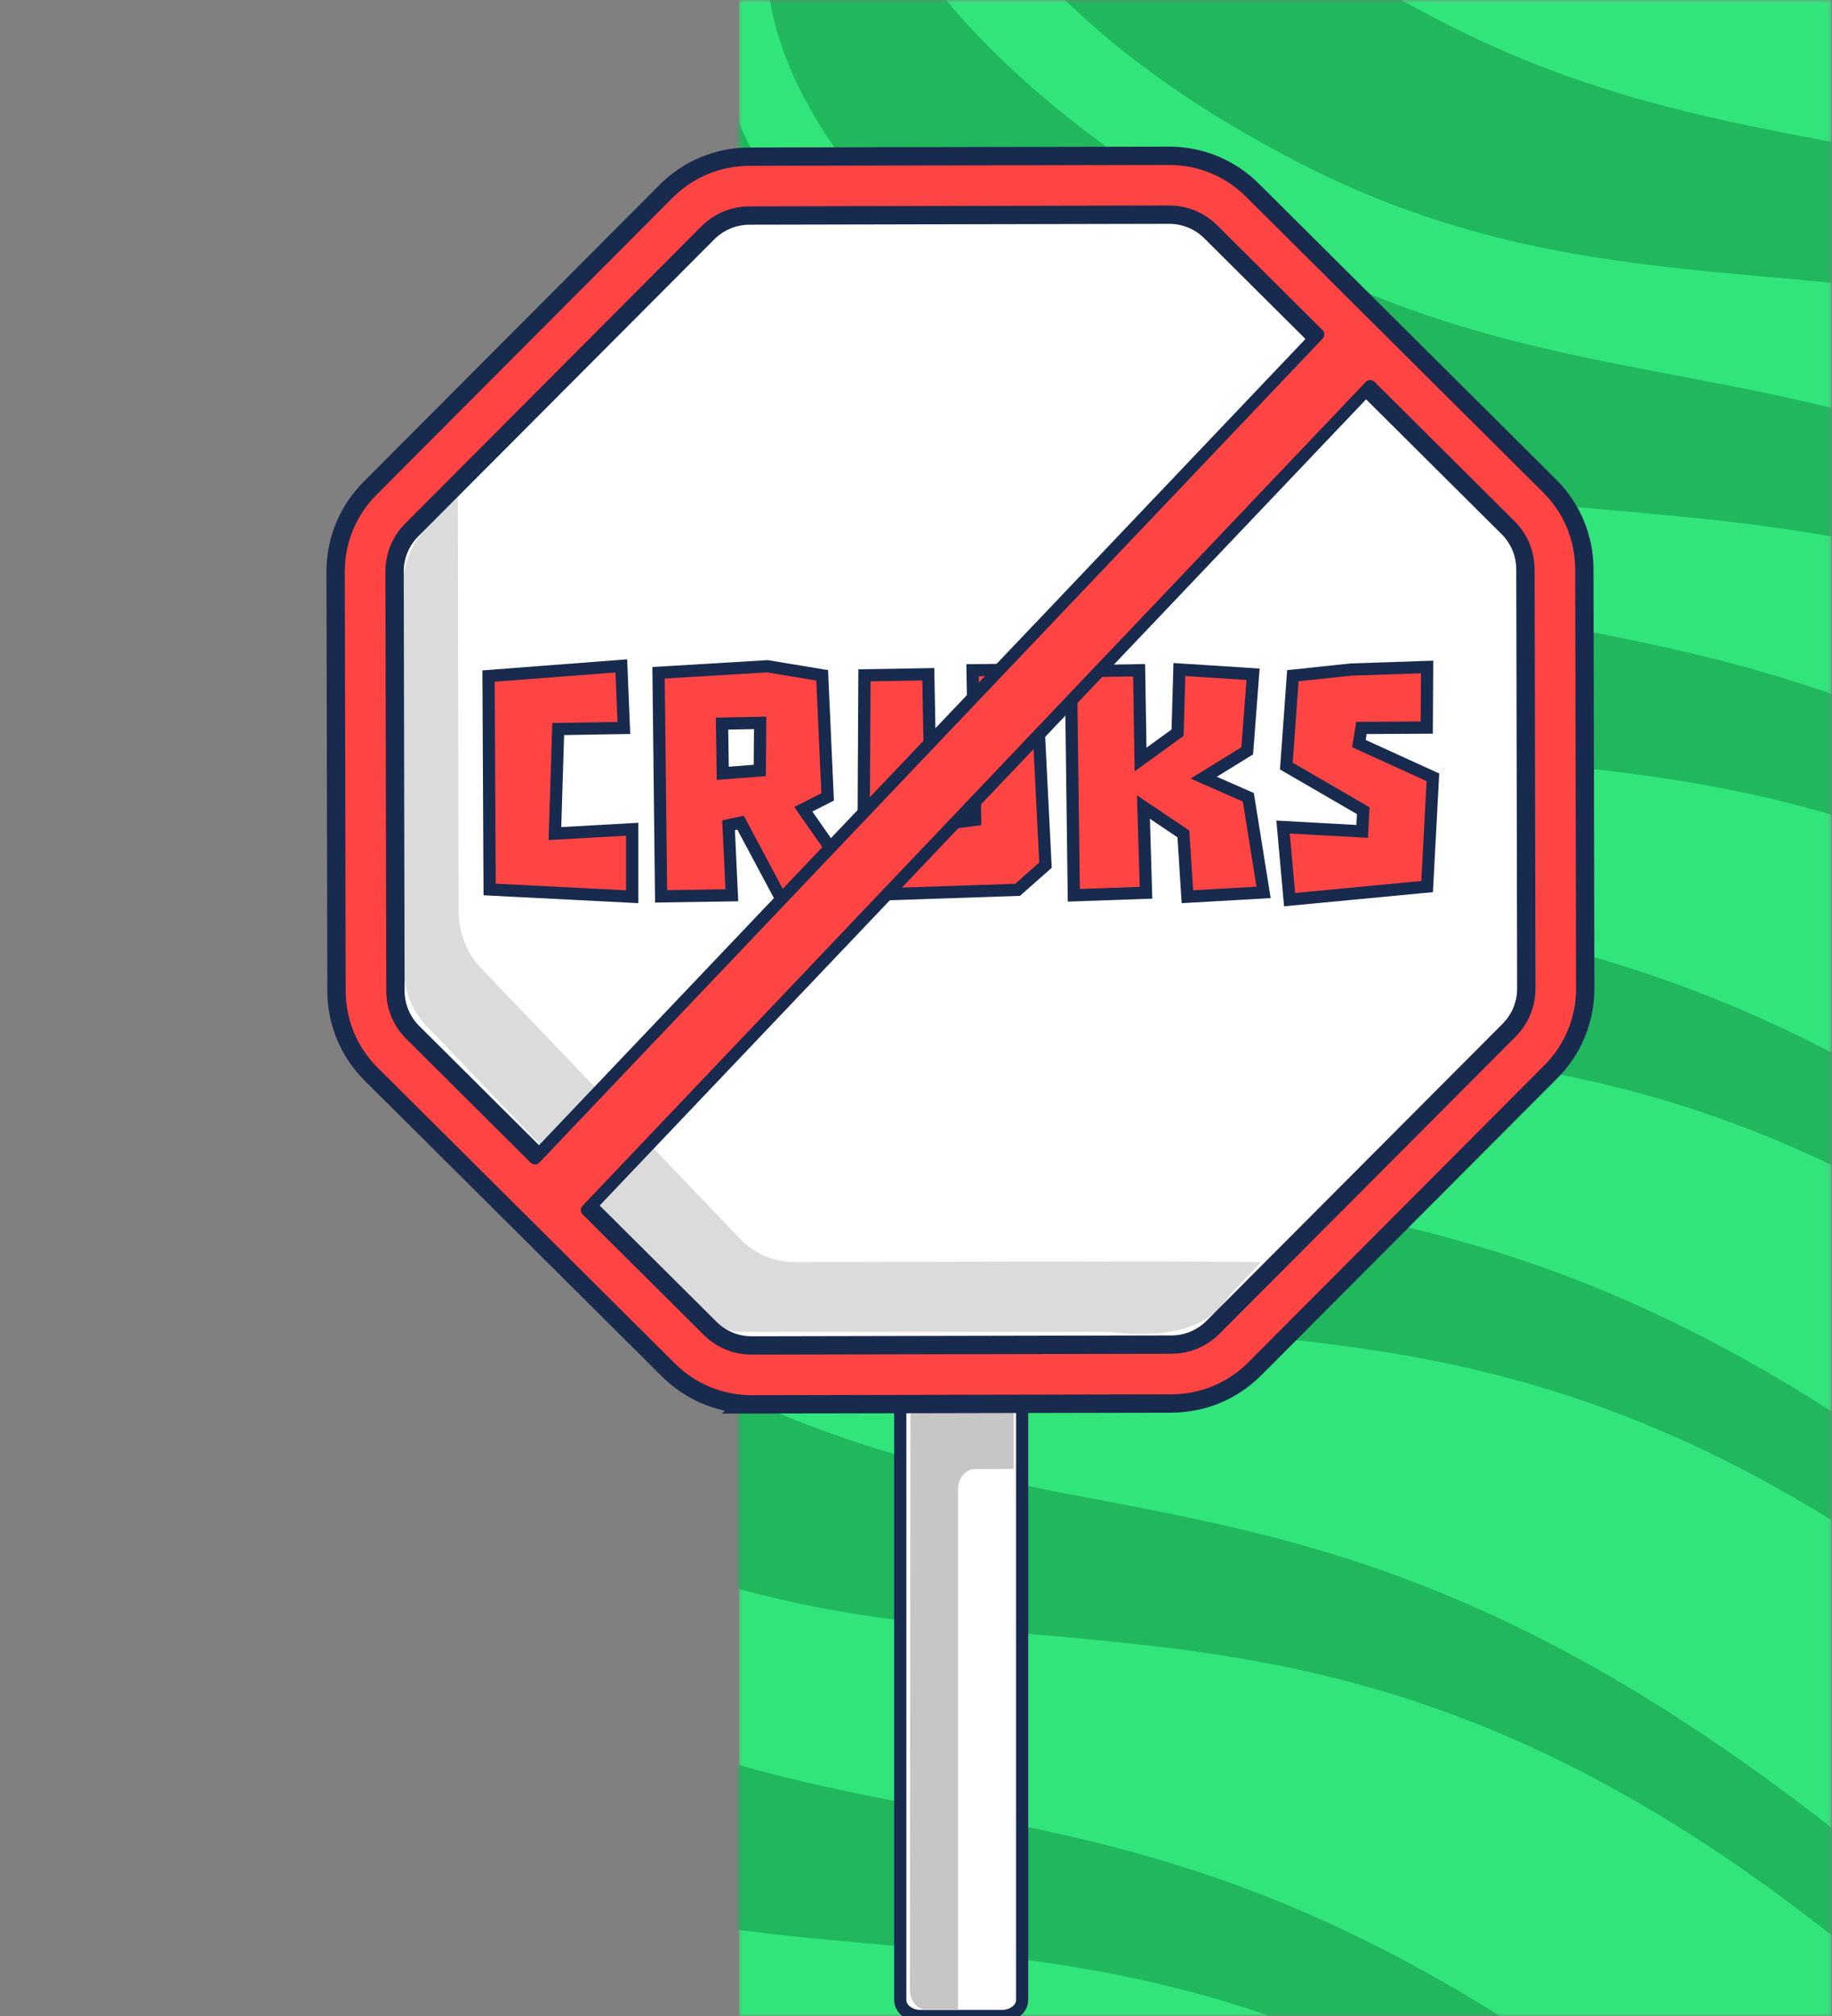
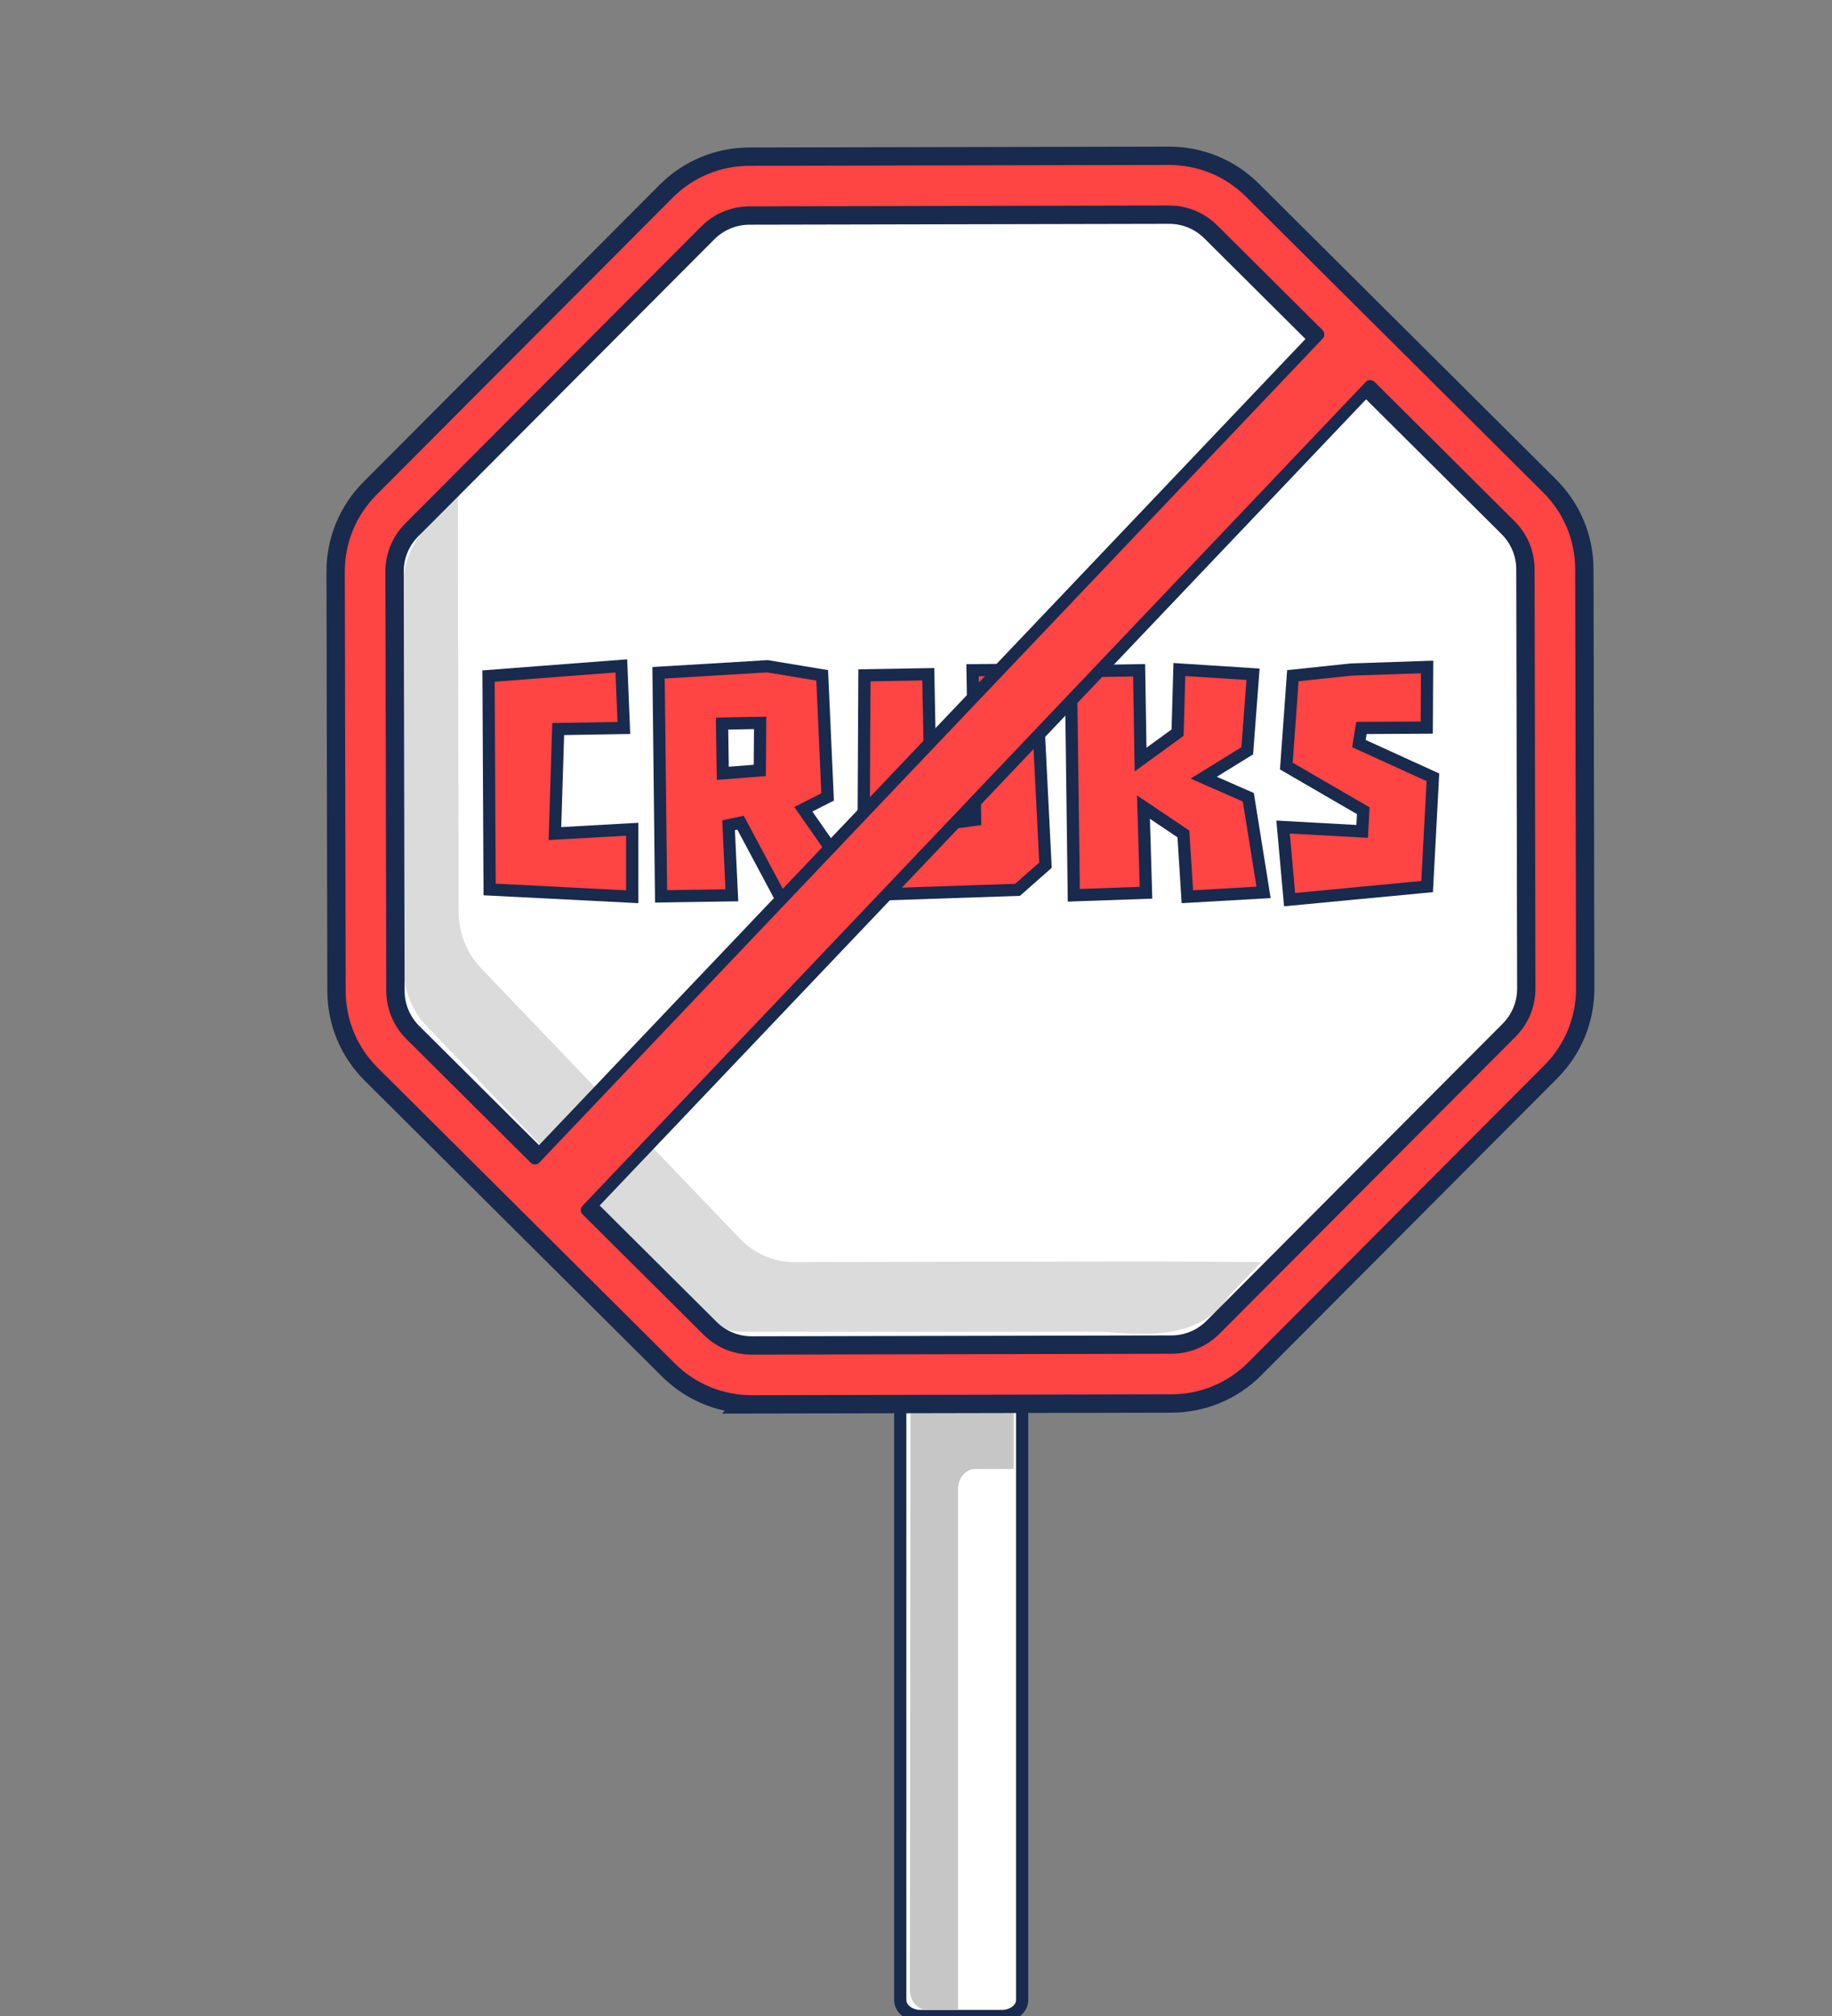
<svg xmlns="http://www.w3.org/2000/svg" width="300" height="330" viewBox="0 0 300 330" fill="none">
  <rect x="0" y="0" width="300" height="330" fill="#808080" stroke="none" />
  <g clip-path="url(#clip0_101_2379)">
    <mask id="mask0_101_2379" style="mask-type:luminance" maskUnits="userSpaceOnUse" x="121" y="0" width="179" height="330">
-       <path d="M299.916 0H121V330H299.916V0Z" fill="white" />
-     </mask>
+       </mask>
    <g mask="url(#mask0_101_2379)">
      <path d="M299.916 0H121V330H299.916V0Z" fill="#31E57A" />
-       <path d="M411.355 146.633C310.059 56.633 259.699 102.381 186.652 64.65C126.283 33.468 125.835 -2.38 125.835 -2.38L139.425 -28.724C139.425 -28.724 144.199 7.555 210.032 41.559C275.865 75.564 316.413 44.316 417.71 134.316L408.646 137.749L411.355 146.633Z" fill="#20B75D" />
      <path d="M390.387 187.276C289.091 97.276 238.731 143.023 165.684 105.293C105.315 74.11 104.867 38.263 104.867 38.263L118.458 11.918C118.458 11.918 123.231 48.197 189.065 82.202C254.898 116.206 295.446 84.958 396.742 174.958L387.679 178.392L390.387 187.276Z" fill="#20B75D" />
      <path d="M362.536 233.882C261.239 143.882 210.879 189.63 137.833 151.899C77.464 120.717 77.016 84.869 77.016 84.869L90.606 58.525C90.606 58.525 95.38 94.804 161.213 128.808C227.046 162.813 267.594 131.565 368.89 221.565L359.827 224.998L362.536 233.882Z" fill="#20B75D" />
      <path d="M342.138 280.796C240.842 190.796 190.482 236.543 117.435 198.813C57.066 167.631 56.618 131.783 56.618 131.783L70.209 105.438C70.209 105.438 74.983 141.718 140.815 175.722C206.649 209.727 247.197 178.478 348.493 268.478L339.43 271.912L342.138 280.796Z" fill="#20B75D" />
-       <path d="M316.436 330.616C215.139 240.616 164.779 286.363 91.733 248.633C31.363 217.451 30.915 181.603 30.915 181.603L44.506 155.258C44.506 155.258 49.28 191.537 115.113 225.542C180.946 259.546 221.494 228.298 322.79 318.298L313.727 321.732L316.436 330.616Z" fill="#20B75D" />
-       <path d="M290.282 381.309C188.986 291.309 138.626 337.056 65.579 299.326C5.21 268.144 4.762 232.296 4.762 232.296L18.352 205.951C18.352 205.951 23.126 242.231 88.959 276.235C154.793 310.239 195.341 278.991 296.637 368.991L287.574 372.425L290.282 381.309Z" fill="#20B75D" />
-       <path d="M437.127 108.473C335.83 18.473 285.47 64.22 212.424 26.489C152.054 -4.693 151.606 -40.541 151.606 -40.541L165.197 -66.885C165.197 -66.885 169.971 -30.606 235.804 3.398C301.637 37.403 342.185 6.155 443.481 96.155L434.418 99.589L437.127 108.473Z" fill="#20B75D" />
    </g>
    <path d="M147.421 214.094V327.375C147.421 328.825 148.911 330 150.748 330H164.057C165.894 330 167.384 328.825 167.384 327.375V214.094H147.421Z" fill="white" stroke="#182A4D" stroke-width="2" />
    <path d="M166 215H149.105L149 325.725C148.999 327.533 150.26 329 151.816 329H156.882V243.738C156.882 241.935 158.137 240.473 159.688 240.469L166 240.454V215Z" fill="#C6C6C6" />
    <path d="M191.817 224.92L123.136 225.061C119.286 225.069 115.592 223.549 112.865 220.837L64.2 172.431C61.473 169.719 59.937 166.034 59.929 162.19L59.787 93.592C59.779 89.748 61.3 86.058 64.016 83.334L112.481 34.728C115.197 32.005 118.885 30.47 122.734 30.462L191.415 30.321C195.264 30.313 198.958 31.833 201.685 34.545L250.35 82.951C253.077 85.663 254.614 89.348 254.621 93.192L254.763 161.79C254.771 165.634 253.25 169.324 250.534 172.048L202.07 220.654C199.354 223.377 195.665 224.911 191.817 224.92Z" fill="white" />
    <path d="M206.5 206.593L201.267 212.104C196 220.5 183.846 217.994 180.5 218H121.142C117.79 218.006 114.544 214.622 112.17 212.14L69.838 167.935C67.465 165.459 66.127 162.096 66.122 158.588L66 95.943C65.994 92.429 67.314 89.061 69.681 86.572L74.972 81L74.984 87.44L75.094 149.181C75.099 152.689 76.437 156.051 78.81 158.527L121.142 202.733C123.515 205.215 126.728 206.599 130.08 206.593L188.864 206.477L206.5 206.593Z" fill="#DBDBDB" />
    <path d="M221.279 109.594L233.697 109.178L233.638 119.101L222.943 119.16L222.527 121.715L234.648 127.24L233.697 145.124L211.179 147.263L210.109 135.38L223.062 136.093L223.24 132.707L210.644 125.399L211.714 110.604L221.279 109.594Z" fill="#FF4444" stroke="#182A4D" stroke-width="2" />
    <path d="M175.366 109.891L186.536 109.713L186.774 124.329L192.834 119.932L193.131 109.594L205.193 110.367L204.242 122.903L197.112 127.3L204.42 130.508L206.916 146.075L194.438 146.788L193.785 136.509L187.249 132.112L187.665 146.134L175.842 146.55L175.366 109.891Z" fill="#FF4444" stroke="#182A4D" stroke-width="2" />
    <path d="M159.262 109.713L169.6 109.594L171.204 141.619L166.629 145.659L143.576 146.431L141.378 144.411L141.556 110.545L152.013 110.367L152.489 135.143L159.678 134.192L159.262 109.713Z" fill="#FF4444" stroke="#182A4D" stroke-width="2" />
    <path d="M128.22 147.679L121.269 134.667L119.308 135.083L119.843 146.55L108.257 146.728L107.841 110.129L125.665 109.059L134.637 110.545L135.528 130.449L131.547 132.469L138.855 142.926L128.22 147.679ZM118.238 118.447L118.357 126.587L124.418 126.111L124.477 118.328L118.238 118.447Z" fill="#FF4444" stroke="#182A4D" stroke-width="2" />
    <path d="M90.873 136.45L103.528 135.737V146.788L80.178 145.6L80 110.664L101.746 109L102.162 119.16L91.408 119.338L90.873 136.45Z" fill="#FF4444" stroke="#182A4D" stroke-width="2" />
    <path fill-rule="evenodd" clip-rule="evenodd" d="M123.143 229.381L191.824 229.239C196.856 229.229 201.582 227.262 205.133 223.701L253.598 175.095C257.148 171.534 259.098 166.806 259.088 161.779L258.946 93.182C258.936 88.157 256.966 83.436 253.401 79.89L204.736 31.483C201.181 27.947 196.461 26 191.405 26L122.725 26.141L122.721 24.141L191.405 24C196.987 24 202.215 26.155 206.146 30.065L254.811 78.472C258.752 82.392 260.935 87.621 260.946 93.178L261.088 161.775C261.099 167.333 258.939 172.571 255.014 176.507L206.549 225.114C202.624 229.05 197.39 231.228 191.828 231.239L123.147 231.381L123.143 231.381H118.221L118.694 230.916C114.827 230.086 111.269 228.167 108.402 225.316L59.737 176.909C55.796 172.989 53.613 167.759 53.602 162.203C53.602 162.203 53.602 162.203 53.602 162.203L53.461 93.606C53.45 88.048 55.61 82.81 59.535 78.874L60.951 80.286C57.401 83.847 55.451 88.575 55.461 93.601L55.602 162.199C55.612 167.224 57.582 171.944 61.148 175.491L109.812 223.898C112.731 226.8 116.434 228.632 120.441 229.195C121.316 229.318 122.204 229.381 123.102 229.381C123.103 229.381 123.102 229.381 123.102 229.381L123.143 229.381ZM109.416 31.679C112.967 28.119 117.693 26.152 122.725 26.141L122.721 24.141C117.159 24.153 111.925 26.331 108 30.267L59.535 78.874L60.951 80.286L109.416 31.679ZM122.746 36.782C120.555 36.786 118.507 37.639 116.962 39.189L68.497 87.795C66.952 89.344 66.107 91.392 66.112 93.579L66.254 162.177C66.254 162.177 66.254 162.177 66.254 162.177C66.259 164.365 67.111 166.408 68.663 167.951L117.327 216.358C117.327 216.358 117.327 216.358 117.327 216.358C118.874 217.896 120.92 218.74 123.102 218.741C123.103 218.741 123.104 218.741 123.106 218.741L191.803 218.599C193.995 218.595 196.043 217.743 197.588 216.192L246.053 167.586C247.598 166.037 248.443 163.989 248.438 161.802L248.296 93.204C248.291 91.017 247.439 88.973 245.887 87.431L197.222 39.024C197.222 39.023 197.223 39.024 197.222 39.024C195.674 37.485 193.627 36.64 191.444 36.64H191.423L122.746 36.782ZM191.423 34.64H191.444C194.156 34.64 196.71 35.693 198.633 37.605L247.297 86.012C249.226 87.929 250.29 90.482 250.296 93.2L250.438 161.798C250.444 164.516 249.389 167.073 247.469 168.998L199.005 217.604C197.085 219.53 194.529 220.594 191.808 220.599L123.106 220.741C120.394 220.741 117.84 219.688 115.917 217.776L67.253 169.369C65.324 167.452 64.26 164.9 64.254 162.181L64.112 93.584C64.106 90.865 65.161 88.308 67.081 86.383L115.545 37.777C117.465 35.851 120.021 34.787 122.742 34.782L191.423 34.64Z" fill="#182A4D" />
    <path d="M191.405 26C196.461 26 201.181 27.948 204.735 31.483L253.4 79.89C256.966 83.436 258.935 88.157 258.945 93.182L259.088 161.779C259.098 166.806 257.148 171.534 253.598 175.095L205.133 223.701C201.582 227.262 196.856 229.229 191.824 229.239L123.143 229.382H123.103L123.104 229.381C118.088 229.381 113.368 227.433 109.813 223.897L61.148 175.491C57.582 171.945 55.612 167.223 55.603 162.198L55.461 93.602C55.451 88.575 57.401 83.847 60.951 80.286L109.416 31.68C112.967 28.119 117.693 26.152 122.725 26.142L191.405 26ZM96.11 198.074L115.917 217.776C117.84 219.688 120.394 220.741 123.106 220.741L191.808 220.6C194.529 220.594 197.085 219.531 199.005 217.604L247.47 168.998C249.389 167.073 250.443 164.516 250.438 161.798L250.296 93.2C250.29 90.482 249.226 87.93 247.297 86.013L224.373 63.21L96.11 198.074ZM122.742 34.782C120.021 34.788 117.465 35.851 115.545 37.777L67.081 86.383C65.161 88.307 64.106 90.865 64.112 93.584L64.254 162.181C64.26 164.899 65.324 167.452 67.253 169.369L87.601 189.609L215.863 54.745L198.633 37.605C196.71 35.694 194.155 34.64 191.443 34.64H191.423L122.742 34.782Z" fill="#FF4444" />
    <path d="M191.405 26L191.405 25L191.403 25L191.405 26ZM204.735 31.483L205.441 30.774L205.441 30.774L204.735 31.483ZM253.4 79.89L252.695 80.599L252.695 80.599L253.4 79.89ZM258.945 93.182L257.945 93.184L257.945 93.184L258.945 93.182ZM259.088 161.779L260.088 161.777L260.088 161.777L259.088 161.779ZM253.598 175.095L254.306 175.801L254.306 175.801L253.598 175.095ZM205.133 223.701L205.841 224.407L205.841 224.407L205.133 223.701ZM191.824 229.239L191.826 230.239L191.826 230.239L191.824 229.239ZM123.143 229.382L123.143 230.382L123.145 230.382L123.143 229.382ZM123.103 229.382L122.395 228.675C122.109 228.961 122.024 229.391 122.179 229.765C122.333 230.138 122.698 230.382 123.103 230.382V229.382ZM123.104 229.381L123.811 230.088C124.097 229.802 124.182 229.372 124.027 228.998C123.873 228.625 123.508 228.381 123.104 228.381L123.104 229.381ZM109.813 223.897L109.107 224.606L109.107 224.607L109.813 223.897ZM61.148 175.491L61.853 174.782L61.853 174.782L61.148 175.491ZM55.603 162.198L56.603 162.196L56.603 162.196L55.603 162.198ZM55.461 93.602L54.461 93.603L54.461 93.604L55.461 93.602ZM60.951 80.286L60.243 79.58L60.243 79.58L60.951 80.286ZM109.416 31.68L108.708 30.974L108.708 30.974L109.416 31.68ZM122.725 26.142L122.723 25.142L122.723 25.142L122.725 26.142ZM96.11 198.074L95.386 197.385C95.011 197.779 95.02 198.4 95.405 198.783L96.11 198.074ZM115.917 217.776L115.212 218.485L115.212 218.486L115.917 217.776ZM123.106 220.741L123.105 221.741L123.108 221.741L123.106 220.741ZM191.808 220.6L191.806 219.6L191.806 219.6L191.808 220.6ZM199.005 217.604L198.297 216.898L198.297 216.899L199.005 217.604ZM247.47 168.998L246.762 168.292L246.762 168.292L247.47 168.998ZM250.438 161.798L249.438 161.8L249.438 161.8L250.438 161.798ZM250.296 93.2L251.296 93.198L251.296 93.198L250.296 93.2ZM247.297 86.013L246.592 86.722L246.592 86.722L247.297 86.013ZM224.373 63.21L225.078 62.501C224.888 62.311 224.628 62.206 224.359 62.21C224.09 62.214 223.834 62.326 223.648 62.521L224.373 63.21ZM122.742 34.782L122.744 35.782L122.744 35.782L122.742 34.782ZM115.545 37.777L116.253 38.483L116.253 38.483L115.545 37.777ZM67.081 86.383L67.789 87.089L67.789 87.089L67.081 86.383ZM64.112 93.584L65.112 93.582L65.112 93.582L64.112 93.584ZM64.254 162.181L63.254 162.183L63.254 162.183L64.254 162.181ZM67.253 169.369L67.958 168.66L67.958 168.66L67.253 169.369ZM87.601 189.609L86.895 190.318C87.086 190.508 87.345 190.613 87.615 190.609C87.884 190.606 88.14 190.494 88.325 190.299L87.601 189.609ZM215.863 54.745L216.588 55.434C216.963 55.04 216.954 54.419 216.569 54.036L215.863 54.745ZM198.633 37.605L199.338 36.897L199.338 36.896L198.633 37.605ZM191.423 34.64L191.423 33.64L191.421 33.64L191.423 34.64ZM191.405 26L191.405 27C196.198 27 200.664 28.844 204.03 32.192L204.735 31.483L205.441 30.774C201.698 27.051 196.724 25 191.405 25L191.405 26ZM204.735 31.483L204.03 32.192L252.695 80.599L253.4 79.89L254.106 79.181L205.441 30.774L204.735 31.483ZM253.4 79.89L252.695 80.599C256.072 83.958 257.936 88.424 257.945 93.184L258.945 93.182L259.945 93.18C259.935 87.889 257.859 82.914 254.106 79.181L253.4 79.89ZM258.945 93.182L257.945 93.184L258.088 161.781L259.088 161.779L260.088 161.777L259.945 93.18L258.945 93.182ZM259.088 161.779L258.088 161.781C258.097 166.542 256.252 171.016 252.89 174.389L253.598 175.095L254.306 175.801C258.043 172.052 260.098 167.069 260.088 161.777L259.088 161.779ZM253.598 175.095L252.89 174.389L204.425 222.995L205.133 223.701L205.841 224.407L254.306 175.801L253.598 175.095ZM205.133 223.701L204.425 222.995C201.061 226.368 196.589 228.229 191.822 228.239L191.824 229.239L191.826 230.239C197.123 230.228 202.103 228.156 205.841 224.407L205.133 223.701ZM191.824 229.239L191.822 228.239L123.141 228.382L123.143 229.382L123.145 230.382L191.826 230.239L191.824 229.239ZM123.143 229.382V228.382H123.103V229.382V230.382H123.143V229.382ZM123.103 229.382L123.81 230.089L123.811 230.088L123.104 229.381L122.396 228.674L122.395 228.675L123.103 229.382ZM123.104 229.381L123.104 228.381C118.353 228.381 113.886 226.538 110.518 223.188L109.813 223.897L109.107 224.607C112.85 228.329 117.824 230.381 123.104 230.381L123.104 229.381ZM109.813 223.897L110.518 223.188L61.853 174.782L61.148 175.491L60.442 176.2L109.107 224.606L109.813 223.897ZM61.148 175.491L61.853 174.782C58.475 171.423 56.612 166.956 56.603 162.196L55.603 162.198L54.603 162.2C54.613 167.491 56.689 172.467 60.442 176.2L61.148 175.491ZM55.603 162.198L56.603 162.196L56.461 93.6L55.461 93.602L54.461 93.604L54.603 162.2L55.603 162.198ZM55.461 93.602L56.461 93.6C56.452 88.839 58.297 84.365 61.659 80.992L60.951 80.286L60.243 79.58C56.506 83.329 54.451 88.312 54.461 93.603L55.461 93.602ZM60.951 80.286L61.659 80.992L110.124 32.386L109.416 31.68L108.708 30.974L60.243 79.58L60.951 80.286ZM109.416 31.68L110.124 32.386C113.488 29.013 117.959 27.152 122.727 27.142L122.725 26.142L122.723 25.142C117.426 25.153 112.446 27.225 108.708 30.974L109.416 31.68ZM122.725 26.142L122.727 27.142L191.407 27L191.405 26L191.403 25L122.723 25.142L122.725 26.142ZM96.11 198.074L95.405 198.783L115.212 218.485L115.917 217.776L116.622 217.067L96.816 197.365L96.11 198.074ZM115.917 217.776L115.212 218.486C117.322 220.584 120.129 221.741 123.105 221.741L123.106 220.741L123.106 219.741C120.658 219.741 118.358 218.793 116.622 217.067L115.917 217.776ZM123.106 220.741L123.108 221.741L191.81 221.6L191.808 220.6L191.806 219.6L123.103 219.741L123.106 220.741ZM191.808 220.6L191.81 221.6C194.796 221.594 197.606 220.424 199.713 218.31L199.005 217.604L198.297 216.899C196.564 218.637 194.262 219.595 191.806 219.6L191.808 220.6ZM199.005 217.604L199.713 218.311L248.178 169.704L247.47 168.998L246.762 168.292L198.297 216.898L199.005 217.604ZM247.47 168.998L248.178 169.704C250.285 167.591 251.444 164.78 251.438 161.796L250.438 161.798L249.438 161.8C249.443 164.253 248.494 166.555 246.762 168.292L247.47 168.998ZM250.438 161.798L251.438 161.796L251.296 93.198L250.296 93.2L249.296 93.202L249.438 161.8L250.438 161.798ZM250.296 93.2L251.296 93.198C251.289 90.214 250.119 87.408 248.002 85.303L247.297 86.013L246.592 86.722C248.332 88.452 249.291 90.749 249.296 93.202L250.296 93.2ZM247.297 86.013L248.002 85.304L225.078 62.501L224.373 63.21L223.668 63.919L246.592 86.722L247.297 86.013ZM224.373 63.21L223.648 62.521L95.386 197.385L96.11 198.074L96.835 198.763L225.098 63.899L224.373 63.21ZM122.742 34.782L122.74 33.782C119.754 33.788 116.944 34.957 114.837 37.071L115.545 37.777L116.253 38.483C117.986 36.745 120.288 35.787 122.744 35.782L122.742 34.782ZM115.545 37.777L114.837 37.071L66.373 85.677L67.081 86.383L67.789 87.089L116.253 38.483L115.545 37.777ZM67.081 86.383L66.373 85.677C64.266 87.789 63.106 90.602 63.112 93.586L64.112 93.584L65.112 93.582C65.107 91.129 66.057 88.825 67.789 87.089L67.081 86.383ZM64.112 93.584L63.112 93.586L63.254 162.183L64.254 162.181L65.254 162.179L65.112 93.582L64.112 93.584ZM64.254 162.181L63.254 162.183C63.26 165.167 64.431 167.974 66.548 170.078L67.253 169.369L67.958 168.66C66.218 166.93 65.259 164.632 65.254 162.178L64.254 162.181ZM67.253 169.369L66.548 170.078L86.895 190.318L87.601 189.609L88.306 188.9L67.958 168.66L67.253 169.369ZM87.601 189.609L88.325 190.299L216.588 55.434L215.863 54.745L215.139 54.056L86.876 188.92L87.601 189.609ZM215.863 54.745L216.569 54.036L199.338 36.897L198.633 37.605L197.928 38.314L215.158 55.454L215.863 54.745ZM198.633 37.605L199.338 36.896C197.228 34.798 194.42 33.64 191.443 33.64V34.64V35.64C193.891 35.64 196.192 36.589 197.928 38.315L198.633 37.605ZM191.443 34.64V33.64H191.423V34.64V35.64H191.443V34.64ZM191.423 34.64L191.421 33.64L122.74 33.782L122.742 34.782L122.744 35.782L191.425 35.64L191.423 34.64Z" fill="#182A4D" />
  </g>
  <defs>
    <clipPath id="clip0_101_2379">
      <rect width="300" height="330" fill="white" />
    </clipPath>
  </defs>
</svg>